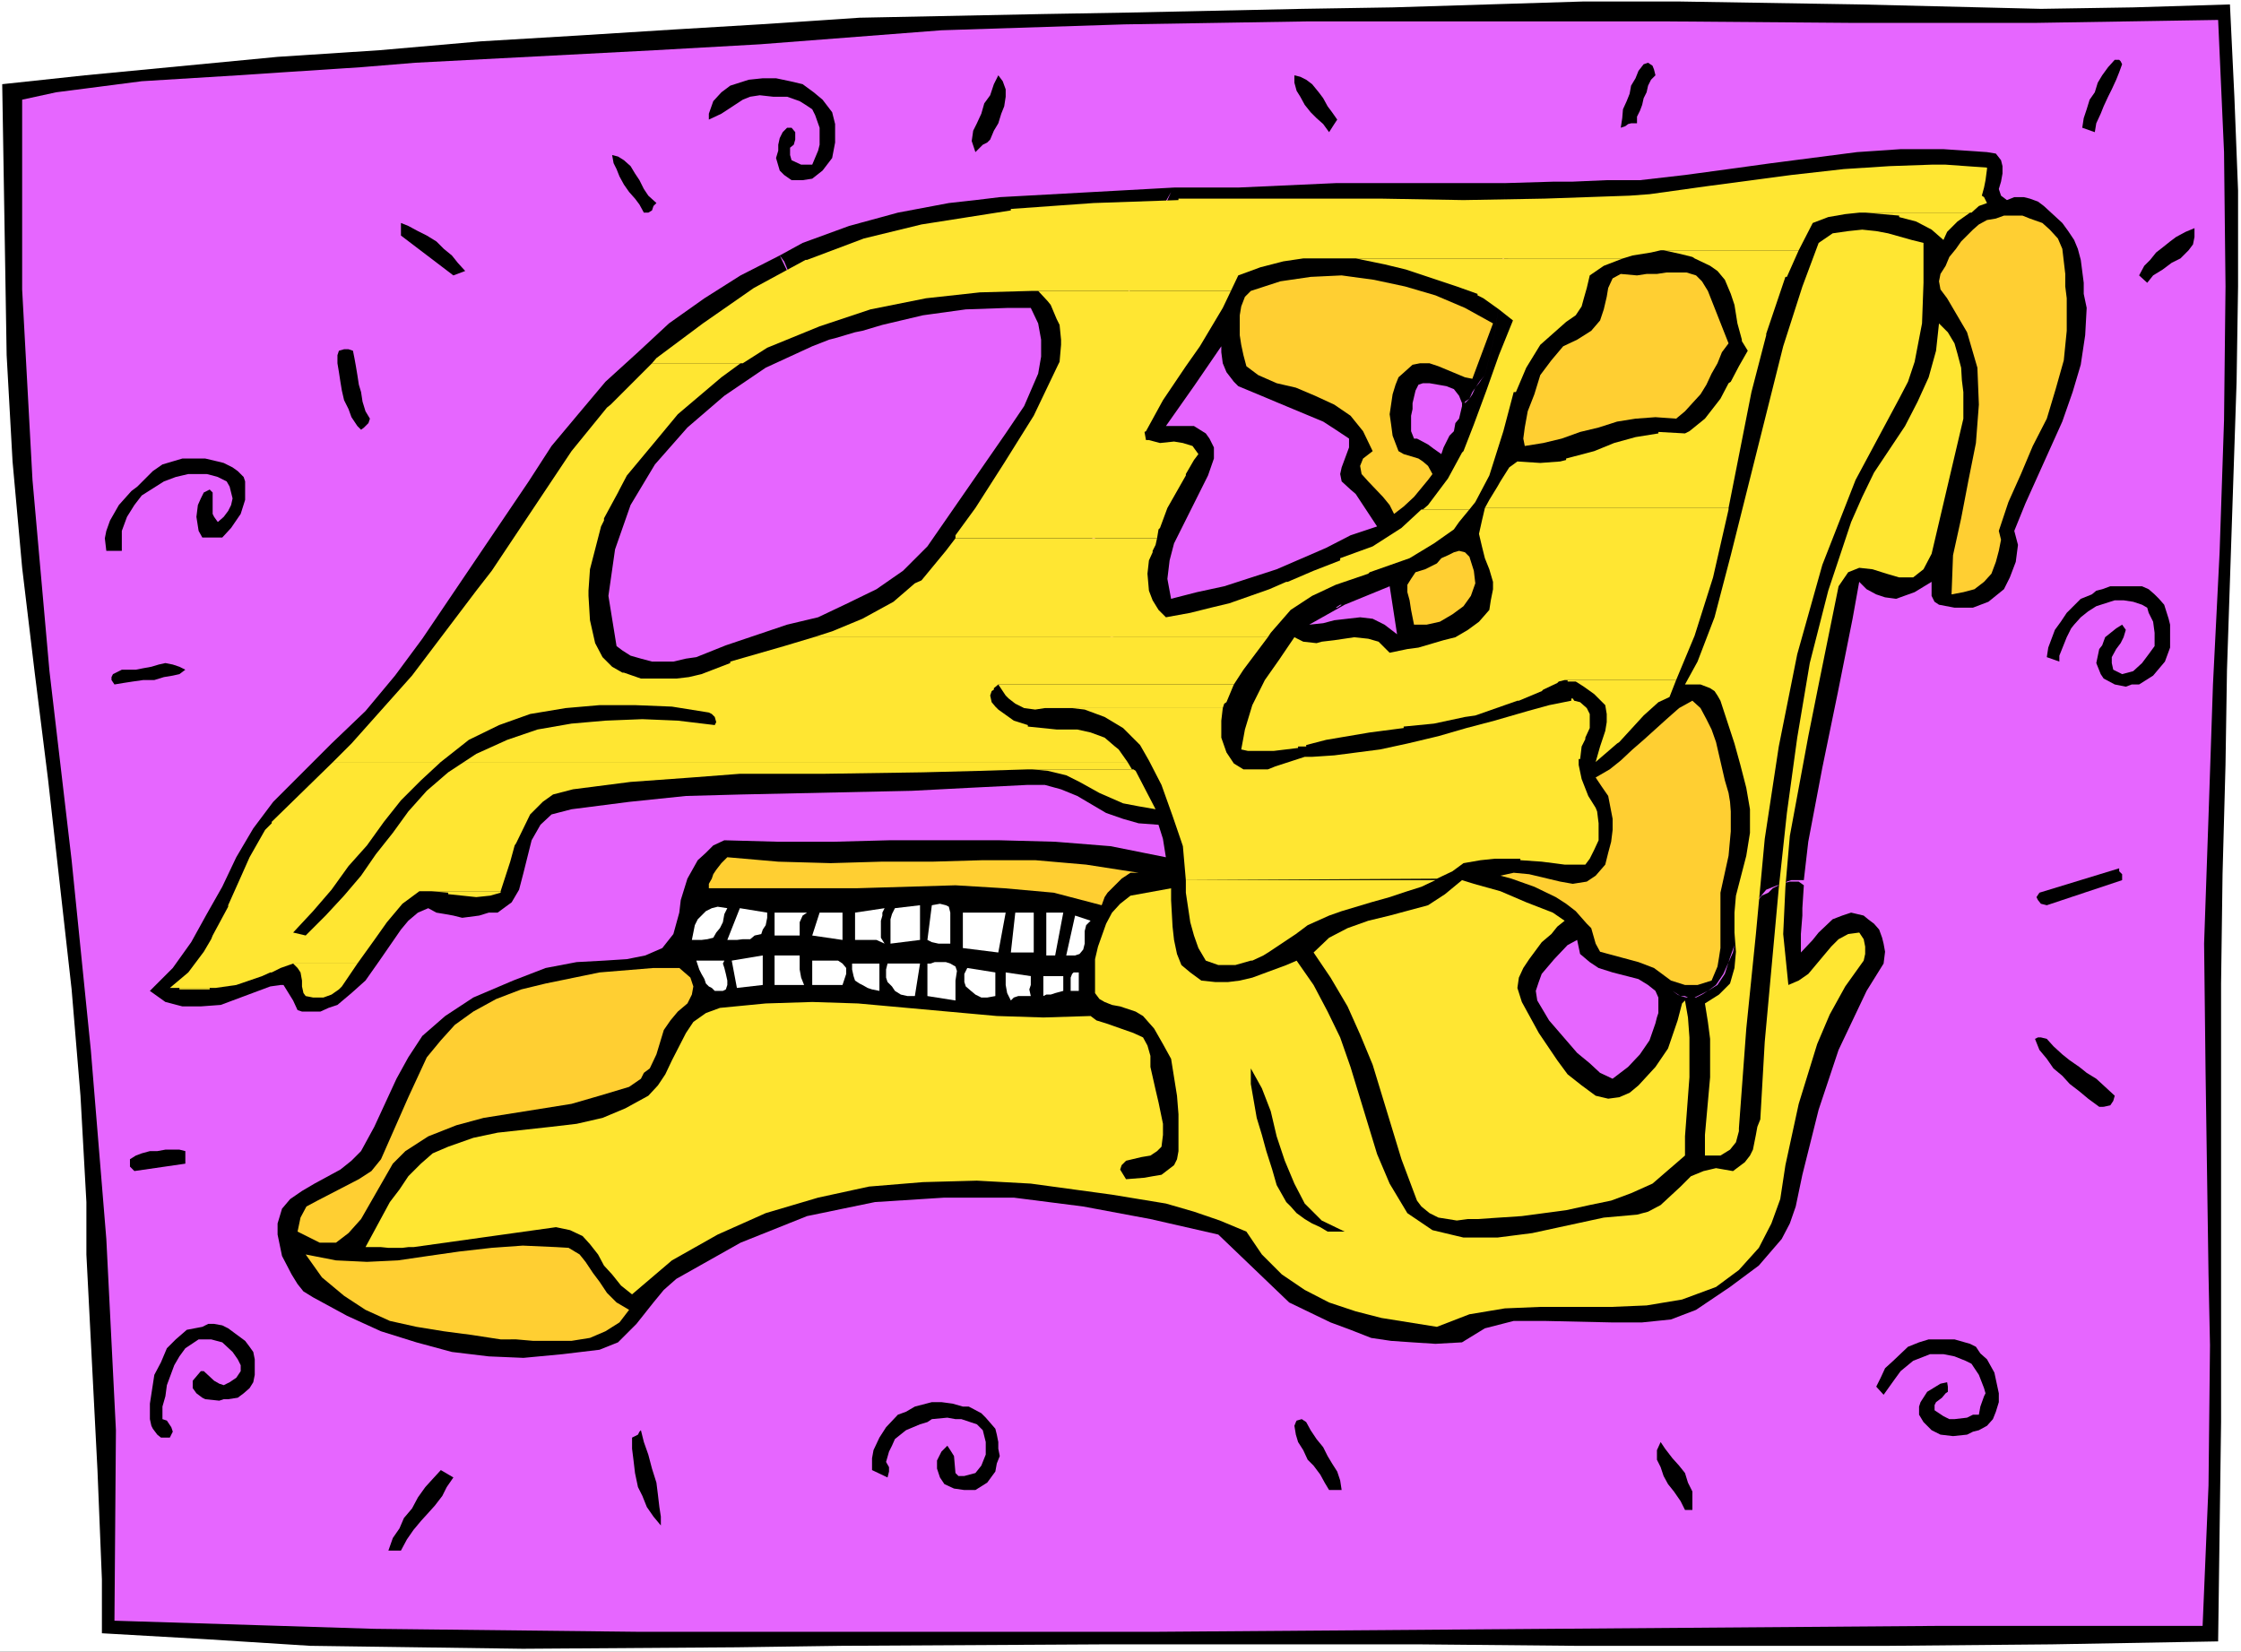
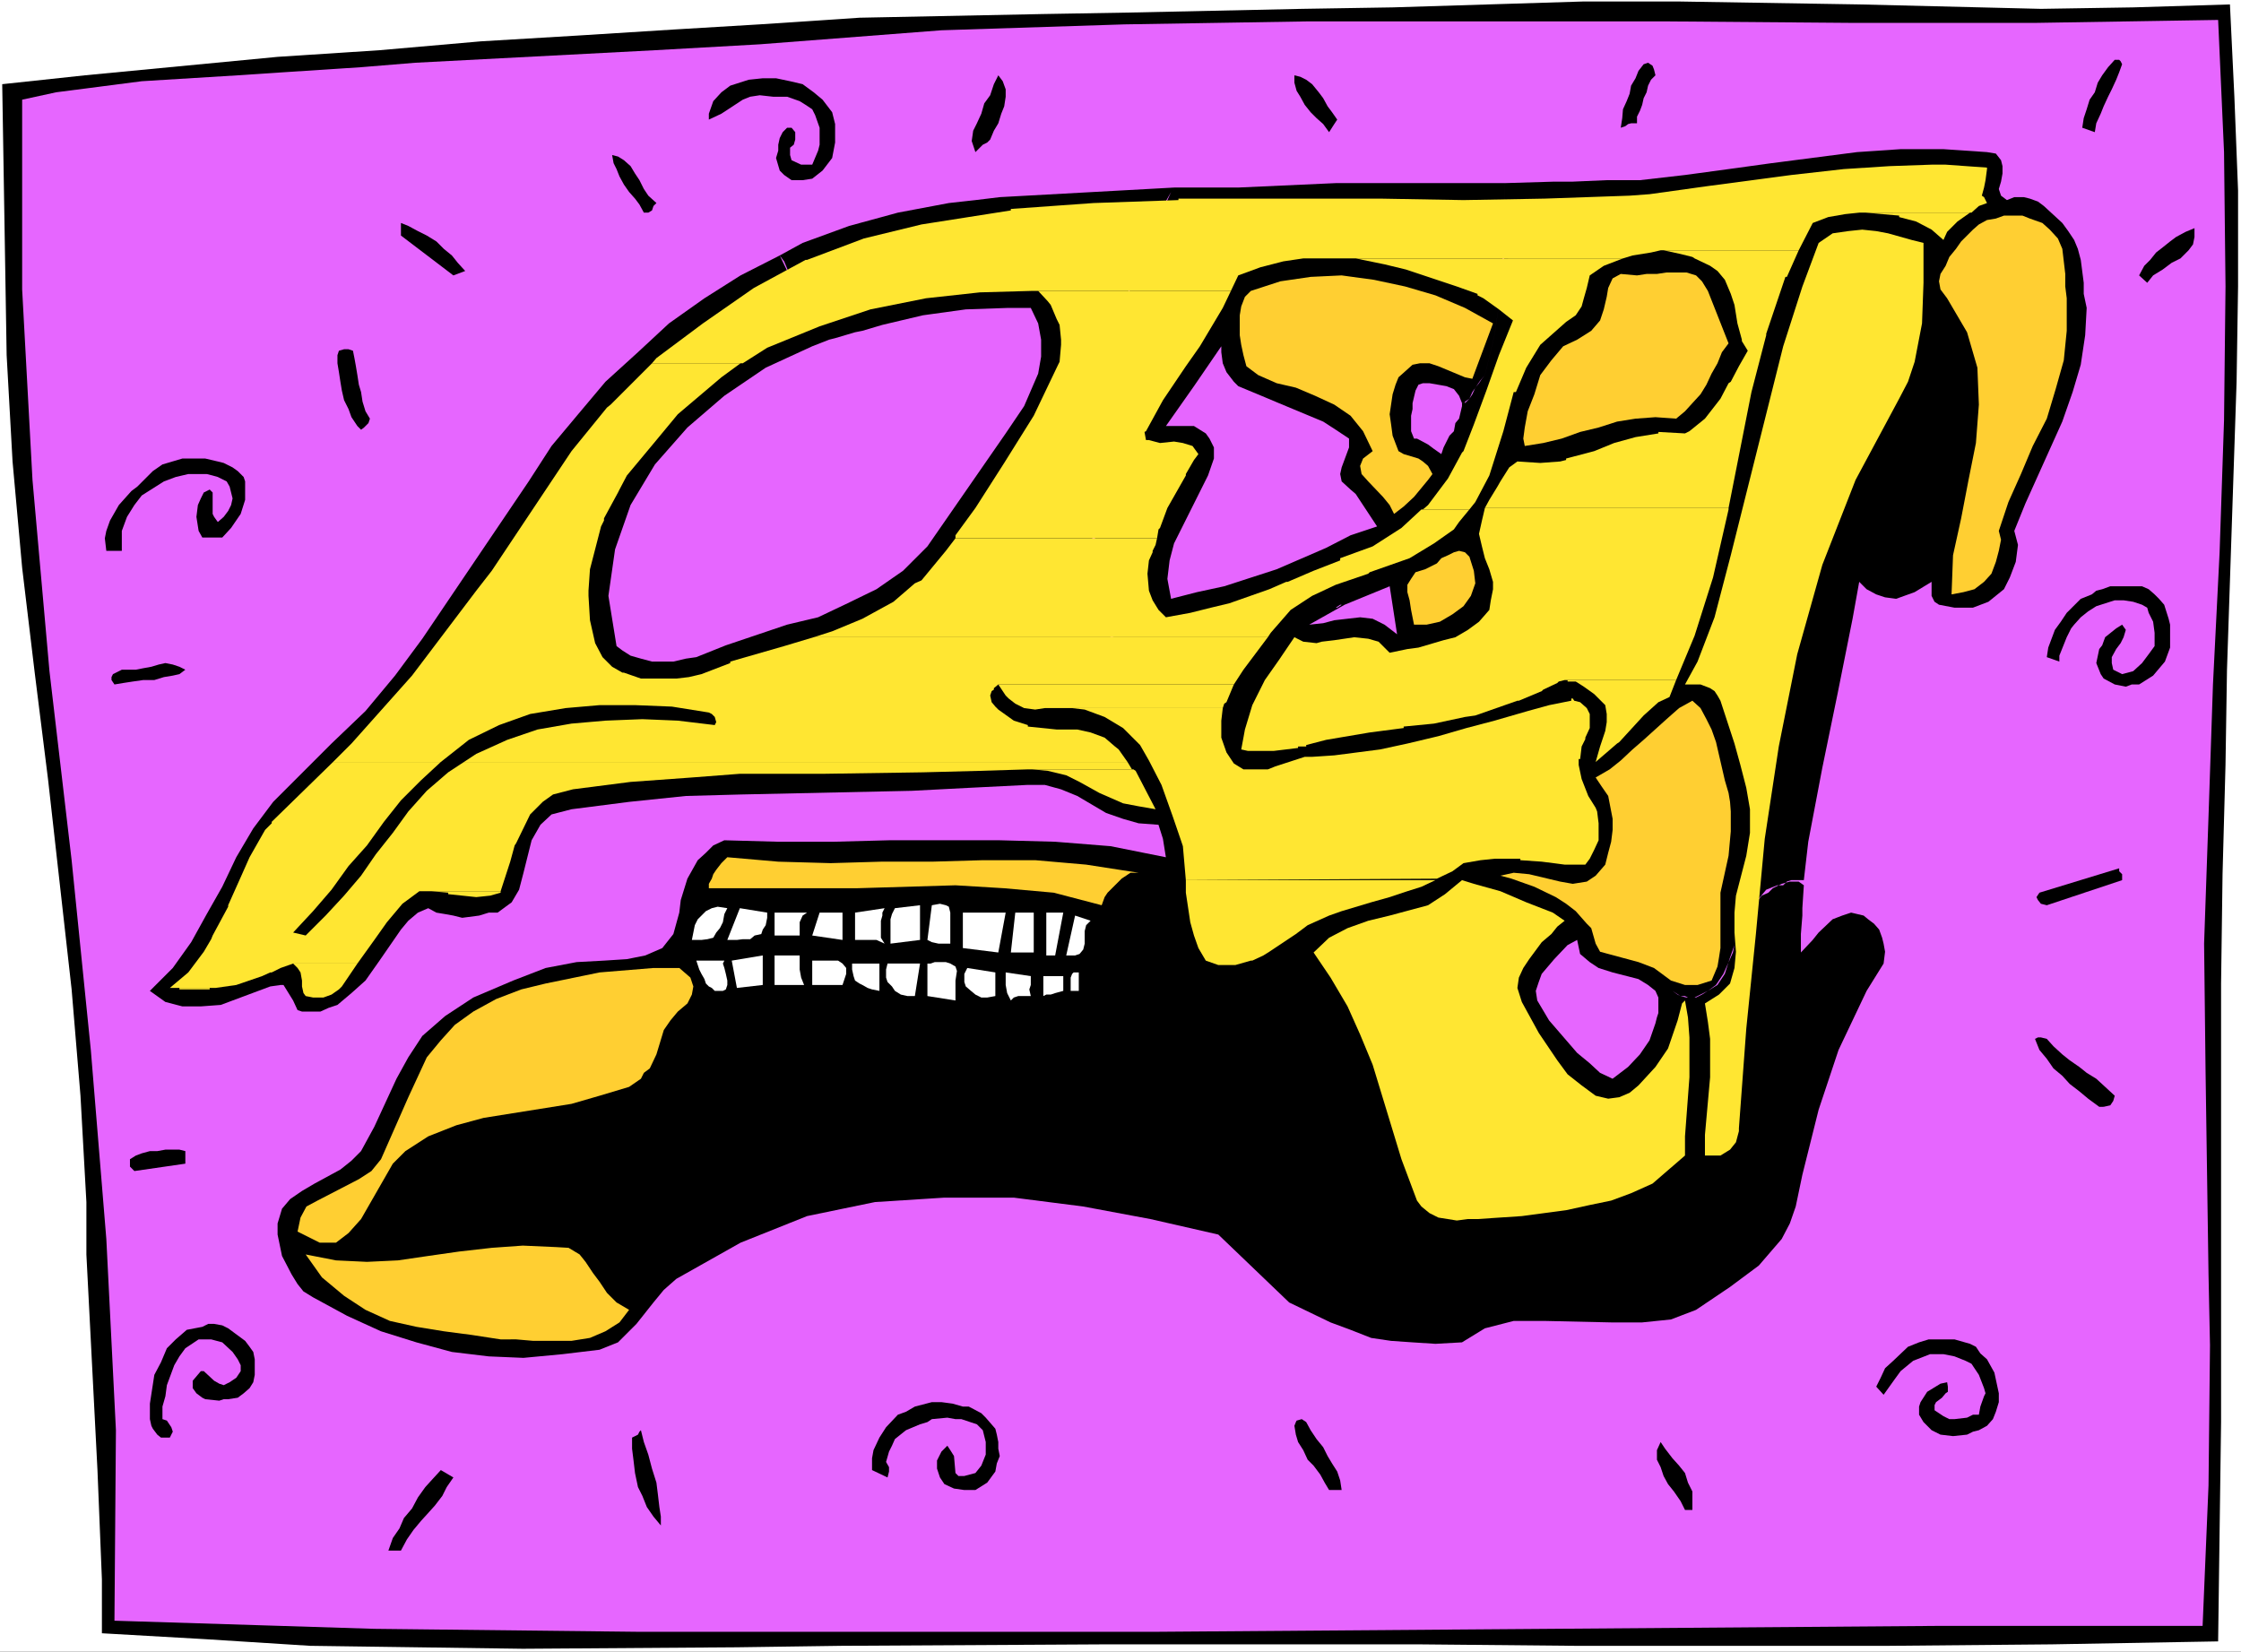
<svg xmlns="http://www.w3.org/2000/svg" xmlns:ns1="http://sodipodi.sourceforge.net/DTD/sodipodi-0.dtd" xmlns:ns2="http://www.inkscape.org/namespaces/inkscape" version="1.0" width="129.766mm" height="95.647mm" id="svg82" ns1:docname="Dinosaur Skull 09.wmf">
  <rect width="100%" height="100%" fill="#333333" stroke="none" />
  <ns1:namedview id="namedview82" pagecolor="#ffffff" bordercolor="#000000" borderopacity="0.25" ns2:showpageshadow="2" ns2:pageopacity="0.0" ns2:pagecheckerboard="0" ns2:deskcolor="#d1d1d1" ns2:document-units="mm" />
  <defs id="defs1">
    <pattern id="WMFhbasepattern" patternUnits="userSpaceOnUse" width="6" height="6" x="0" y="0" />
  </defs>
  <path style="fill:#ffffff;fill-opacity:1;fill-rule:evenodd;stroke:none" d="M 0,361.502 H 490.455 V 0 H 0 Z" id="path1" />
  <path style="fill:#000000;fill-opacity:1;fill-rule:evenodd;stroke:none" d="m 487.062,167.419 -0.646,23.917 -0.323,23.917 v 47.834 24.24 23.917 l -0.646,47.996 -36.36,0.646 -35.552,0.323 h -69.003 l -34.098,-0.323 h -68.357 l -58.014,0.323 -22.786,0.323 -46.864,0.323 -23.27,-0.323 -23.27,-0.323 -22.947,-1.454 -22.624,-1.293 V 345.665 L 21.331,321.748 18.907,274.56 V 263.087 L 17.614,239.816 15.675,216.546 10.504,170.489 7.595,147.219 4.848,124.271 2.747,101.001 1.454,77.73 0.485,18.423 18.584,16.483 60.762,12.443 83.062,10.989 105.201,9.05 126.856,7.757 147.379,6.464 166.286,5.333 188.102,3.878 228.341,3.07 247.086,2.747 284.9,1.939 304.777,1.616 346.632,0.323 h 20.523 l 19.877,0.323 19.877,0.323 39.754,0.97 20.2,-0.323 21.17,-0.646 0.97,20.2 0.808,20.523 v 21.008 l -0.323,20.847 -2.101,63.024 z" id="path2" />
  <path style="fill:#e666ff;fill-opacity:1;fill-rule:evenodd;stroke:none" d="m 482.699,234.483 0.646,44.44 0.323,15.514 -0.323,30.704 -1.293,30.704 h -57.368 l -171.134,1.293 h -57.045 -57.206 l -57.368,-0.646 -56.883,-1.778 0.323,-41.693 -2.101,-41.855 -3.394,-41.37 -4.202,-41.531 -4.848,-41.37 L 7.11,105.041 4.848,63.348 V 21.816 l 7.434,-1.616 18.746,-2.424 10.504,-0.646 10.504,-0.646 9.696,-0.646 17.291,-1.131 11.797,-0.97 52.52,-2.747 22.947,-1.293 39.754,-3.07 40.077,-1.293 39.754,-0.646 h 79.507 l 40.077,0.323 h 39.915 l 40.077,-0.646 1.293,28.927 0.323,29.411 -0.323,29.25 -0.97,28.927 -1.454,28.927 -0.97,28.765 -0.97,27.957 z" id="path3" />
  <path style="fill:#000000;fill-opacity:1;fill-rule:evenodd;stroke:none" d="m 469.932,61.893 -1.778,-1.616 1.131,-2.101 1.293,-1.293 1.293,-1.616 1.454,-1.131 1.616,-1.293 1.293,-0.97 2.101,-1.131 1.939,-0.808 v 1.939 l -0.323,1.616 -0.97,1.293 -1.778,1.778 -1.939,0.97 -1.939,1.454 -2.101,1.293 z" id="path4" />
  <path style="fill:#000000;fill-opacity:1;fill-rule:evenodd;stroke:none" d="m 468.155,149.804 h -1.616 l -1.293,0.485 -2.424,-0.485 -2.424,-1.293 -0.646,-0.97 -0.97,-2.424 0.646,-3.07 0.646,-0.808 0.646,-1.778 2.424,-1.939 1.293,-0.808 0.808,1.131 -0.485,1.616 -0.646,1.293 -0.97,1.293 -0.97,1.778 v 1.293 l 0.323,1.454 1.939,0.97 2.424,-0.646 1.939,-1.778 1.454,-1.939 1.293,-1.778 v -1.616 -1.293 l -0.323,-2.424 -0.97,-1.939 -0.323,-1.131 -1.131,-0.646 -1.939,-0.646 -2.101,-0.323 h -1.939 l -4.04,1.293 -1.778,1.131 -1.616,1.293 -1.454,1.616 -0.646,0.808 -0.97,1.939 -1.616,4.04 v 1.293 l -2.747,-0.97 0.323,-2.101 1.454,-3.878 1.293,-1.778 1.293,-1.939 3.07,-3.07 2.424,-0.97 0.97,-0.808 1.293,-0.323 1.778,-0.646 h 4.04 2.909 l 1.454,0.646 1.293,1.131 0.97,0.97 1.131,1.293 0.97,3.07 0.323,1.293 v 3.394 1.616 l -1.131,3.07 -2.586,3.07 z" id="path5" />
  <path style="fill:#000000;fill-opacity:1;fill-rule:evenodd;stroke:none" d="m 458.459,28.927 -2.747,-0.97 0.323,-2.101 0.646,-1.939 0.646,-2.101 1.131,-1.616 0.646,-2.101 0.97,-1.616 1.293,-1.778 1.454,-1.616 h 0.323 0.646 l 0.323,0.323 0.323,0.646 -0.646,1.778 -0.646,1.616 -0.97,2.101 -0.808,1.616 -0.97,2.101 -0.646,1.616 -0.97,2.101 z" id="path6" />
  <path style="fill:#000000;fill-opacity:1;fill-rule:evenodd;stroke:none" d="m 447.955,198.123 -1.293,-0.323 -0.646,-0.808 -0.323,-0.646 0.646,-0.97 17.453,-5.333 v 0.646 l 0.646,0.646 v 0.646 0.646 z" id="path7" />
  <path style="fill:#000000;fill-opacity:1;fill-rule:evenodd;stroke:none" d="m 459.428,242.24 -2.424,-1.778 -1.939,-1.616 -2.101,-1.616 -1.616,-1.778 -1.939,-1.616 -1.454,-2.101 -1.616,-1.939 -0.97,-2.424 0.646,-0.323 h 0.646 l 1.293,0.323 1.454,1.616 1.939,1.778 1.616,1.293 2.101,1.454 1.616,1.293 2.101,1.293 1.939,1.778 2.101,1.939 -0.323,1.131 -0.646,0.97 -1.454,0.323 z" id="path8" />
  <path style="fill:#000000;fill-opacity:1;fill-rule:evenodd;stroke:none" d="m 433.088,313.021 -1.293,0.323 -1.293,0.646 -3.07,0.323 -2.747,-0.323 -1.939,-0.97 -1.778,-1.778 -0.97,-1.616 v -0.646 -1.131 l 0.323,-0.97 1.454,-2.262 2.909,-1.778 1.454,-0.323 0.162,0.97 v 1.131 l -0.485,0.323 -0.808,0.97 -1.293,0.97 -0.323,0.646 v 1.131 l 1.939,1.293 1.293,0.646 h 1.131 l 2.747,-0.323 1.293,-0.646 h 1.293 l 0.323,-1.778 0.808,-2.262 0.323,-0.646 -0.323,-1.131 -1.131,-2.909 -1.616,-2.424 -1.293,-0.646 -2.424,-0.97 -2.424,-0.485 h -2.909 l -3.717,1.454 -2.747,2.262 -1.293,1.778 -2.424,3.394 -1.616,-1.778 0.97,-1.939 0.97,-2.101 1.778,-1.616 3.232,-3.07 2.424,-0.97 2.101,-0.646 h 4.04 1.616 l 3.394,0.97 1.293,0.646 0.97,1.454 1.454,1.293 1.616,2.909 0.97,4.525 v 1.939 l -0.646,2.101 -0.646,1.616 -1.293,1.454 z" id="path9" />
  <path style="fill:#000000;fill-opacity:1;fill-rule:evenodd;stroke:none" d="m 368.771,330.474 -0.97,-1.939 -1.454,-2.101 -1.293,-1.616 -0.97,-1.778 -0.646,-1.939 -0.808,-1.616 v -2.101 l 0.808,-1.778 0.97,1.454 1.616,2.101 1.454,1.616 1.293,1.616 0.646,2.101 0.97,1.939 v 2.101 1.939 z" id="path10" />
  <path style="fill:#000000;fill-opacity:1;fill-rule:evenodd;stroke:none" d="M 358.267,26.987 H 356.974 l -0.646,0.162 -0.646,0.485 -0.97,0.323 0.323,-2.101 0.162,-1.939 0.808,-1.778 0.646,-1.616 0.323,-1.778 0.97,-1.616 0.646,-1.616 1.131,-1.454 0.97,-0.323 0.97,0.646 0.323,0.808 0.323,1.293 -0.97,0.97 -0.646,1.293 -0.323,1.454 -0.646,1.293 -0.323,1.454 -0.485,1.293 -0.646,1.293 z" id="path11" />
  <path style="fill:#000000;fill-opacity:1;fill-rule:evenodd;stroke:none" d="m 290.88,326.111 -0.97,-1.616 -0.97,-1.778 -1.454,-1.939 -1.293,-1.293 -0.97,-2.101 -1.131,-1.778 -0.485,-1.616 -0.323,-1.939 0.323,-0.808 0.162,-0.323 1.131,-0.323 0.97,0.646 0.97,1.778 1.293,1.939 1.454,1.778 0.97,1.939 0.97,1.616 1.131,1.778 0.646,1.939 0.323,2.101 z" id="path12" />
  <path style="fill:#000000;fill-opacity:1;fill-rule:evenodd;stroke:none" d="m 290.88,28.927 -1.293,-1.778 -1.454,-1.293 -1.293,-1.293 -1.293,-1.616 -0.97,-1.778 -0.808,-1.293 -0.485,-1.778 v -1.616 l 1.293,0.323 1.293,0.646 1.293,0.97 1.454,1.778 0.97,1.293 0.97,1.778 0.97,1.293 1.131,1.616 -0.646,0.97 z" id="path13" />
  <path style="fill:#000000;fill-opacity:1;fill-rule:evenodd;stroke:none" d="m 213.473,33.29 -0.808,-2.424 0.323,-2.262 0.808,-1.616 0.97,-2.101 0.646,-2.262 1.293,-1.778 0.808,-2.424 0.97,-1.939 0.97,1.293 0.646,1.778 v 1.616 l -0.323,2.101 -0.646,1.616 -0.646,2.101 -0.97,1.616 -0.808,1.939 -0.646,0.646 -0.97,0.485 -0.646,0.646 z" id="path14" />
  <path style="fill:#000000;fill-opacity:1;fill-rule:evenodd;stroke:none" d="m 213.473,326.111 h -1.454 -0.97 l -2.262,-0.323 -2.101,-0.97 -0.97,-1.454 -0.323,-0.97 -0.323,-0.97 v -1.778 l 0.97,-1.939 1.293,-1.293 0.646,0.97 0.808,1.293 0.323,3.717 0.646,0.646 h 1.293 l 2.424,-0.646 1.293,-1.616 0.97,-2.424 v -2.747 l -0.646,-2.586 -1.293,-1.293 -3.394,-1.131 h -1.293 l -1.778,-0.323 -3.394,0.323 -0.97,0.646 -1.616,0.485 -3.07,1.293 -2.424,1.939 -0.646,1.454 -0.646,1.293 -0.646,2.262 0.646,1.131 v 0.97 l -0.323,1.293 -3.394,-1.616 v -1.454 -1.131 l 0.323,-1.778 1.293,-2.747 1.454,-2.262 2.586,-2.747 1.778,-0.646 1.939,-1.131 3.717,-0.97 h 2.101 l 2.424,0.323 2.262,0.646 h 1.293 l 2.747,1.454 0.97,0.97 2.101,2.424 0.323,1.293 0.323,1.616 v 1.454 l 0.323,1.616 -0.646,1.616 -0.323,1.778 -1.778,2.424 z" id="path15" />
  <path style="fill:#000000;fill-opacity:1;fill-rule:evenodd;stroke:none" d="m 180.022,37.33 -2.262,1.778 -2.101,0.323 h -0.97 -1.454 l -1.616,-1.131 -0.97,-0.97 -0.808,-2.747 0.485,-1.616 v -1.293 l 0.323,-1.454 0.646,-1.293 0.97,-0.97 h 0.97 l 0.808,0.97 v 1.616 l -0.323,1.131 -0.808,0.646 v 0.646 0.97 l 0.323,1.131 2.101,0.97 h 0.97 1.454 l 1.293,-3.07 0.323,-1.293 v -1.131 -1.616 -0.97 l -0.97,-2.747 -0.646,-1.293 -1.454,-0.97 -1.293,-0.808 -2.747,-0.97 h -3.07 l -2.909,-0.323 -2.101,0.323 -1.616,0.646 -4.686,3.07 -2.747,1.293 v -1.293 l 0.97,-2.747 1.778,-1.939 1.939,-1.454 4.04,-1.293 3.07,-0.323 h 2.909 l 3.07,0.646 2.747,0.646 2.424,1.778 1.939,1.616 2.101,2.747 0.646,2.586 v 2.101 1.939 l -0.646,3.394 z" id="path16" />
  <path style="fill:#000000;fill-opacity:1;fill-rule:evenodd;stroke:none" d="m 144.632,333.868 -1.616,-1.939 -1.454,-2.101 -0.97,-2.424 -0.97,-1.939 -0.646,-3.07 -0.323,-2.747 -0.323,-2.586 v -2.424 l 0.646,-0.323 0.646,-0.323 0.323,-0.646 0.323,-0.323 0.646,2.586 0.97,2.747 0.808,3.07 0.97,3.07 0.323,2.586 0.323,2.747 0.323,2.101 z" id="path17" />
  <path style="fill:#000000;fill-opacity:1;fill-rule:evenodd;stroke:none" d="m 140.915,46.541 -0.97,-1.778 -0.97,-1.293 -1.293,-1.454 -1.131,-1.616 -0.97,-1.778 -0.646,-1.616 -0.646,-1.293 -0.323,-1.778 1.293,0.323 1.293,0.808 1.454,1.293 0.97,1.616 0.97,1.454 0.97,1.939 0.97,1.454 1.778,1.616 -0.646,0.646 -0.323,0.97 -0.808,0.485 z" id="path18" />
  <path style="fill:#000000;fill-opacity:1;fill-rule:evenodd;stroke:none" d="m 456.681,67.388 -0.646,-3.07 v -2.424 l -0.646,-5.01 -0.646,-2.424 -0.808,-1.939 -1.293,-1.939 -1.293,-1.778 -4.04,-3.717 -1.293,-0.97 -1.778,-0.646 -1.293,-0.323 h -2.101 l -1.616,0.646 -1.293,-0.97 -0.485,-1.454 0.485,-1.616 0.323,-1.778 v -1.616 l -0.323,-1.293 -1.131,-1.454 -1.939,-0.323 -9.534,-0.646 h -9.373 l -9.534,0.646 -18.746,2.424 -9.373,1.293 -9.534,1.293 -9.858,1.131 h -7.272 l -7.434,0.323 h -4.04 l -10.827,0.323 v 14.706 l -0.323,3.394 v 1.131 l -0.323,1.293 -0.323,2.424 v 1.616 l -0.323,2.101 -0.97,6.626 -2.101,8.726 -0.646,0.808 -0.646,0.97 -0.808,0.97 -0.646,1.454 -0.646,0.97 -0.97,0.97 h -0.646 v 0.646 l -0.646,2.747 -0.808,0.97 -0.323,1.778 -0.97,0.97 -0.646,1.293 -0.646,1.293 -0.485,1.454 -1.616,-1.131 -1.293,-0.97 -2.424,-1.293 h -0.646 l -0.646,-1.616 v -3.394 l 0.323,-1.454 v -1.293 l 0.646,-2.747 0.646,-1.293 0.97,-0.323 h 1.454 l 3.717,0.646 1.616,0.646 1.131,1.454 0.646,1.616 h 0.646 v -0.323 l 0.97,-0.646 0.646,-1.454 1.778,-2.586 0.97,-1.131 2.101,-8.726 0.97,-6.626 0.323,-2.101 v -6.464 l 0.646,-2.262 0.323,-1.131 V 40.077 h -37.006 l -7.11,0.323 -7.11,0.323 -7.11,0.323 -4.04,4.04 -3.717,4.848 -2.262,4.848 -2.101,5.494 -0.97,5.333 v 5.818 l 0.646,5.656 1.939,5.818 v 0.646 l 0.808,0.323 V 84.517 l 5.979,-8.726 v 1.293 l 0.323,2.424 0.808,1.939 1.616,2.101 0.97,0.97 5.818,2.424 3.07,1.293 9.696,4.04 2.747,1.778 2.909,1.939 v 1.939 l -1.616,4.363 -0.323,1.454 0.323,1.616 1.939,1.778 1.131,0.97 4.686,7.11 -5.818,1.939 -5.333,2.747 -10.827,4.686 -11.474,3.717 -5.979,1.293 -5.656,1.454 -0.808,-4.363 0.485,-4.04 0.97,-3.717 7.434,-14.867 1.293,-3.717 v -1.293 -1.131 l -0.97,-1.939 -0.808,-1.131 -2.586,-1.616 h -6.141 L 261.307,84.517 v -0.646 l -0.808,-0.323 v -0.646 l -1.939,-5.818 -0.646,-5.656 v -5.818 l 0.97,-5.333 2.101,-5.494 2.262,-4.848 3.717,-4.848 4.04,-4.04 h -14.059 v 0.646 l -0.646,0.323 -2.101,3.717 -5.01,11.797 -0.323,1.454 -1.131,2.262 -0.646,2.101 -0.323,0.97 -0.323,0.97 -0.646,2.424 v 0.97 2.747 l -0.97,2.586 -0.485,2.747 -0.323,2.747 -0.323,3.07 -0.323,2.262 -1.293,8.403 v 5.494 l -0.646,1.293 -1.131,4.686 v 2.424 l -0.323,1.616 -0.323,3.07 v 15.191 l 0.323,2.262 v 2.101 l 0.646,2.101 0.485,2.262 0.97,2.101 0.97,0.97 0.646,0.646 0.646,1.293 1.454,0.646 2.262,0.646 3.07,0.323 5.171,-0.323 h 1.616 l 0.97,-0.323 2.747,-0.485 0.97,-0.485 1.293,-0.323 2.424,-0.646 0.97,-0.323 2.747,-0.646 h 0.97 l 1.131,-0.97 2.586,-1.131 3.717,-1.293 0.97,-0.646 1.131,-0.323 0.646,-0.646 0.646,-0.323 h 9.05 l 0.646,-0.485 h 1.131 l 0.97,-0.646 h 0.646 l 9.858,-4.04 1.616,10.504 -2.747,-2.101 -2.586,-1.293 -2.747,-0.323 -5.656,0.646 -2.424,0.646 -3.07,0.323 7.757,-4.363 h -0.97 l -0.97,0.646 h -0.808 l -0.646,0.485 h -8.726 l -4.686,1.939 -1.293,0.646 -1.454,0.646 -2.586,1.131 -1.454,0.97 h -0.646 l -2.747,0.646 -0.97,0.323 -2.424,0.646 -1.293,0.323 -2.424,0.646 -1.293,0.323 -0.97,0.323 h -1.616 l -1.778,0.323 -3.394,0.485 -3.07,-0.485 -1.293,-0.323 -0.97,-0.646 -0.97,-0.162 -1.131,-0.808 -1.616,-2.586 -0.97,-2.101 -0.485,-2.262 -0.646,-2.101 v -2.101 l -0.323,-2.262 v -6.464 l -0.646,-1.939 0.323,-6.787 0.646,-3.07 0.323,-1.616 v -2.424 l 0.323,-1.293 1.131,-3.717 0.323,-0.97 0.323,-4.202 0.646,-6.626 0.323,-3.394 0.323,-3.394 1.131,-6.787 0.97,-2.909 v -1.293 l 0.646,-3.07 0.323,-1.454 0.323,-1.293 0.646,-3.07 8.565,-19.231 0.646,-0.323 v -0.646 l -5.818,0.323 -32.32,1.778 -5.333,0.646 -5.818,0.646 -11.15,2.101 -10.666,2.909 -10.181,3.717 -5.01,2.747 2.262,4.686 0.808,1.616 2.262,6.464 1.778,7.11 3.717,-1.454 1.293,-0.323 4.363,-1.293 1.616,-0.323 4.363,-1.293 8.888,-2.101 9.373,-1.293 9.373,-0.323 h 4.848 l 1.616,3.394 0.646,3.555 v 3.717 l -0.646,3.717 -3.07,7.11 -4.04,5.979 -17.13,24.725 -5.333,5.333 -5.818,4.04 -6.302,3.07 -6.464,3.07 -6.787,1.616 -13.413,4.525 -6.464,2.586 -2.262,0.323 -2.747,0.646 h -4.686 l -2.424,-0.646 -2.262,-0.646 -1.778,-1.131 -1.293,-0.97 -1.778,-10.989 1.454,-10.181 3.394,-9.696 5.333,-8.888 7.11,-8.08 8.08,-6.949 9.05,-6.141 10.181,-4.686 -1.778,-7.11 -2.262,-6.464 -2.101,-5.01 -0.97,-1.293 -8.565,4.363 -7.918,5.01 -7.757,5.494 -6.787,6.302 -7.11,6.464 -5.979,7.11 -5.818,6.949 -5.01,7.757 -23.27,34.421 -5.979,8.08 -6.464,7.757 -7.434,7.11 -12.766,12.766 -4.363,5.818 -3.717,6.302 -3.07,6.464 -3.394,5.979 -3.394,6.141 -4.04,5.656 -5.01,5.01 3.394,2.424 3.717,0.97 h 4.04 l 4.363,-0.323 10.827,-4.04 2.262,-0.323 h 0.646 l 2.101,3.394 0.97,2.101 0.97,0.323 h 1.778 2.262 l 1.778,-0.808 1.939,-0.646 3.07,-2.586 3.07,-2.747 3.07,-4.363 4.686,-6.787 1.616,-1.939 2.101,-1.778 2.262,-0.97 1.778,0.97 1.939,0.323 1.778,0.323 1.939,0.485 3.717,-0.485 2.101,-0.646 h 1.939 l 3.07,-2.262 1.616,-2.747 0.97,-3.717 1.778,-7.11 1.939,-3.394 2.424,-2.262 4.363,-1.131 12.605,-1.616 12.443,-1.293 11.958,-0.323 37.491,-0.808 12.443,-0.646 12.928,-0.646 h 3.717 l 3.555,0.97 3.555,1.454 6.302,3.717 3.717,1.293 3.394,0.97 4.363,0.323 0.97,3.07 0.646,4.04 -12.12,-2.424 -12.12,-0.97 -12.12,-0.323 h -24.24 l -12.12,0.323 h -12.12 l -11.797,-0.323 -2.424,1.131 -1.616,1.616 -1.778,1.616 -2.262,4.04 -1.454,4.686 -0.323,2.747 -1.293,4.686 -2.424,3.07 -3.717,1.616 -4.04,0.808 -5.01,0.323 -5.979,0.323 -6.787,1.293 -7.11,2.747 -8.726,3.717 -6.141,4.04 -5.01,4.363 -3.07,4.686 -2.586,4.686 -4.848,10.504 -2.909,5.333 -2.101,2.101 -2.424,1.939 -5.656,3.07 -2.747,1.616 -2.586,1.778 -1.778,2.101 -0.97,3.232 v 2.424 l 0.97,4.686 2.101,4.04 1.293,2.101 1.293,1.616 2.101,1.293 7.434,4.04 7.434,3.394 7.757,2.424 7.757,2.101 8.08,0.97 7.595,0.323 8.565,-0.808 8.08,-0.97 4.04,-1.616 4.04,-4.04 3.717,-4.686 2.262,-2.747 2.747,-2.424 14.059,-7.918 14.544,-5.818 14.867,-3.07 15.19,-0.97 h 15.19 l 15.19,1.939 14.706,2.747 14.867,3.394 15.514,14.867 9.05,4.363 4.363,1.616 4.525,1.778 4.363,0.646 4.686,0.323 5.01,0.323 5.818,-0.323 5.01,-3.07 6.302,-1.616 h 6.787 l 14.544,0.323 h 6.787 l 6.302,-0.646 5.494,-2.101 7.434,-5.01 6.302,-4.686 5.01,-5.818 1.778,-3.394 1.293,-3.717 1.454,-6.949 3.555,-14.221 4.363,-13.09 3.07,-6.464 3.07,-6.464 3.717,-5.979 0.323,-2.586 -0.323,-1.778 -0.323,-1.293 -0.646,-1.778 -1.131,-1.293 -1.293,-0.97 -0.97,-0.808 -2.747,-0.646 -1.939,0.646 -2.101,0.808 -3.07,2.909 -1.293,1.616 -2.586,2.747 v -4.04 l 0.323,-4.04 v -1.616 l 0.323,-5.01 -1.131,-0.808 h -0.97 -0.97 l -1.778,0.485 -1.939,0.97 -0.97,0.97 -1.454,0.646 -1.939,2.424 -1.131,1.293 v 0.646 l -1.616,3.07 -0.646,2.101 -0.646,1.293 -0.97,2.747 -1.131,3.555 -1.616,2.424 -2.101,1.293 -1.293,0.808 -1.293,0.646 h -1.778 l -0.646,-0.323 h -0.97 l -0.646,-0.323 -1.131,-0.808 h -3.717 l 0.646,1.454 v 1.616 0.646 1.131 l -0.323,0.97 -0.323,1.293 -1.293,3.717 -2.101,3.07 -2.586,2.747 -3.394,2.586 -2.747,-1.293 -2.262,-2.101 -2.747,-2.262 -6.141,-7.11 -2.586,-4.363 -0.323,-2.101 0.646,-1.939 0.646,-1.778 2.747,-3.232 2.909,-3.07 2.101,-1.131 0.646,3.07 2.101,1.778 1.939,1.293 3.07,0.97 5.656,1.454 2.101,1.293 1.616,1.293 h 3.717 l 1.778,1.131 1.293,0.323 h 1.778 l 1.293,-0.646 1.616,-0.808 1.778,-1.293 1.616,-2.424 2.101,-4.686 0.323,-1.616 0.646,-1.293 0.646,-2.101 1.616,-3.07 v -0.646 l 0.485,-0.97 1.939,-2.101 1.616,-1.939 2.424,-0.97 h 1.293 l 0.808,-0.808 0.97,-0.323 h 2.747 l 0.97,-8.403 3.07,-16.16 3.394,-16.483 1.616,-8.08 1.616,-8.08 1.454,-8.08 1.616,1.616 2.101,1.131 1.939,0.646 2.424,0.323 4.04,-1.454 3.717,-2.262 v 1.293 1.778 l 0.646,1.293 0.97,0.646 3.394,0.646 h 1.939 2.101 l 3.394,-1.293 3.394,-2.747 1.293,-2.586 1.293,-3.394 0.485,-3.717 -0.808,-3.07 2.424,-5.979 8.08,-17.938 2.262,-6.464 1.778,-5.979 0.97,-6.464 z" id="path19" />
  <path style="fill:#000000;fill-opacity:1;fill-rule:evenodd;stroke:none" d="m 319.968,88.881 v -0.646 0.323 z" id="path20" />
  <path style="fill:#ffcf32;fill-opacity:1;fill-rule:evenodd;stroke:none" d="m 437.451,116.191 0.485,1.939 -0.485,2.424 -0.646,2.424 -0.97,2.586 -1.616,1.778 -2.101,1.616 -2.424,0.646 -2.586,0.485 0.323,-8.565 1.778,-8.08 1.616,-8.403 1.616,-8.08 0.646,-8.403 -0.323,-8.08 -2.262,-7.757 -4.363,-7.434 -1.454,-1.939 -0.323,-1.778 0.323,-1.616 1.131,-1.778 0.808,-1.939 1.454,-1.778 1.131,-1.616 1.293,-1.293 1.293,-1.293 1.293,-1.131 1.778,-0.97 1.939,-0.323 1.778,-0.646 h 1.939 2.101 l 1.616,0.646 2.747,0.97 1.616,1.454 1.778,1.939 0.97,2.262 0.323,2.747 0.323,2.747 v 2.747 l 0.323,2.586 v 7.11 l -0.646,6.464 -1.778,6.302 -1.939,6.464 -3.07,5.979 -2.586,6.141 -2.747,6.141 z" id="path21" />
-   <path style="fill:#ffe632;fill-opacity:1;fill-rule:evenodd;stroke:none" d="m 422.745,121.201 -1.778,3.394 -2.262,1.778 h -3.07 l -2.747,-0.808 -3.07,-0.97 -2.909,-0.323 -2.424,0.97 -2.101,3.07 -4.363,21.493 -2.262,11.312 -4.04,21.816 -0.97,11.15 -0.485,10.342 1.131,11.15 2.262,-0.97 2.101,-1.454 5.01,-5.979 1.616,-1.616 2.101,-1.131 2.424,-0.323 0.97,1.454 0.323,1.616 v 1.131 0.485 l -0.323,1.454 -4.04,5.656 -3.394,6.141 -2.747,6.464 -4.04,13.09 -2.909,13.413 -1.131,7.434 -1.939,5.333 -2.747,5.333 -4.363,4.848 -5.01,3.717 -7.434,2.747 -7.757,1.293 -7.757,0.323 h -7.757 -7.757 l -7.757,0.323 -7.757,1.293 -7.11,2.747 -12.12,-1.939 -5.656,-1.454 -5.818,-1.939 -5.333,-2.747 -5.01,-3.394 -4.363,-4.363 -3.394,-5.01 -5.818,-2.424 -5.656,-1.939 -6.141,-1.778 -11.797,-1.939 -17.776,-2.424 -11.797,-0.646 -11.797,0.323 -11.797,0.97 -11.15,2.424 -11.474,3.394 -10.504,4.686 -10.019,5.656 -8.726,7.434 -2.424,-1.939 -1.939,-2.424 -1.778,-1.939 -1.293,-2.424 -1.778,-2.262 -1.616,-1.778 -2.747,-1.293 -3.07,-0.646 -31.189,4.363 h -1.131 l -1.293,0.162 h -3.07 l -1.616,-0.162 H 79.992 l 5.333,-9.858 2.101,-2.747 1.939,-2.909 2.747,-2.747 2.586,-2.262 3.394,-1.454 5.494,-1.939 5.333,-1.131 11.797,-1.293 5.494,-0.646 5.656,-1.293 5.01,-2.101 5.01,-2.747 2.101,-2.262 1.616,-2.424 1.454,-3.07 3.07,-5.979 1.616,-2.424 2.747,-1.939 3.07,-1.131 10.019,-0.97 10.181,-0.323 10.019,0.323 30.381,2.747 10.181,0.323 10.342,-0.323 1.293,0.97 2.101,0.646 5.979,2.101 2.101,0.97 0.97,1.778 0.646,2.262 v 2.424 l 1.131,5.01 0.646,2.747 0.97,4.686 v 2.424 l -0.323,2.586 -0.97,0.97 -1.454,0.97 -1.939,0.323 -3.394,0.808 -0.97,0.97 -0.323,0.97 1.293,2.101 4.04,-0.323 1.778,-0.323 1.939,-0.323 2.747,-2.101 0.646,-1.293 0.323,-1.778 v -8.08 l -0.323,-4.04 -0.646,-4.04 -0.646,-4.04 -1.778,-3.232 -1.939,-3.394 -2.424,-2.747 -1.616,-0.97 -3.394,-1.131 -1.778,-0.323 -1.616,-0.646 -1.131,-0.646 -0.97,-1.293 v -1.778 -3.07 -2.586 l 0.646,-2.747 1.778,-5.01 1.293,-2.424 1.778,-1.939 2.262,-1.778 8.888,-1.616 v 2.586 l 0.323,5.818 0.323,2.909 0.646,3.07 0.97,2.424 1.939,1.616 2.424,1.778 3.07,0.323 h 2.747 l 2.586,-0.323 2.747,-0.646 7.434,-2.747 2.262,-0.97 3.717,5.333 3.07,5.818 2.747,5.656 2.262,6.464 5.818,19.069 2.747,6.464 3.878,6.464 5.494,3.717 6.787,1.616 h 7.434 l 7.595,-0.97 15.675,-3.394 7.272,-0.646 2.424,-0.646 2.747,-1.454 4.363,-4.04 2.262,-2.262 2.747,-1.131 2.747,-0.646 3.717,0.646 1.293,-0.97 1.293,-0.97 1.131,-1.454 0.646,-1.293 0.323,-1.616 0.323,-1.616 0.323,-1.778 0.646,-1.616 0.97,-16.968 3.07,-33.613 1.778,-16.483 2.262,-16.483 2.747,-16.322 4.04,-15.837 5.01,-15.029 2.424,-5.494 2.586,-5.333 6.787,-10.181 2.747,-5.333 2.424,-5.333 1.616,-5.818 0.646,-5.979 1.939,1.939 1.454,2.424 0.646,2.262 0.808,3.07 0.162,2.747 0.323,2.586 v 5.818 z" id="path22" />
  <path style="fill:#ffe632;fill-opacity:1;fill-rule:evenodd;stroke:none" d="m 415.635,87.265 -9.534,17.776 -7.272,18.584 -5.494,19.554 -4.04,20.2 -3.07,20.2 -1.939,20.847 -2.101,20.685 -1.616,21.816 v 0.646 l -0.646,2.424 -1.293,1.616 -2.101,1.293 h -3.394 v -4.525 l 1.131,-12.605 v -8.403 l -0.485,-3.717 -0.646,-4.04 3.07,-1.939 2.424,-2.424 0.97,-3.394 0.323,-3.555 -0.323,-4.202 v -4.363 l 0.323,-3.717 2.262,-8.726 0.808,-5.01 v -5.171 l -0.808,-4.686 -1.293,-5.01 -1.293,-4.686 -3.07,-9.373 -0.646,-1.131 -0.646,-0.97 -0.97,-0.646 -2.101,-0.808 h -3.394 l 2.747,-5.01 3.717,-9.696 3.555,-13.575 11.474,-45.733 4.202,-13.09 3.555,-9.534 3.07,-2.101 3.394,-0.485 3.07,-0.323 3.07,0.323 2.586,0.485 5.171,1.454 2.586,0.646 v 8.726 l -0.323,8.888 -1.616,8.403 -1.454,4.363 z" id="path23" />
  <path style="fill:#ffcf32;fill-opacity:1;fill-rule:evenodd;stroke:none" d="m 376.528,195.376 v 12.12 l -0.323,2.101 -0.323,1.939 -1.293,3.07 -3.07,0.97 h -2.747 l -3.07,-0.97 -3.717,-2.747 -3.394,-1.293 -8.403,-2.262 -0.97,-1.778 -0.97,-3.394 -0.97,-0.97 -2.424,-2.747 -2.101,-1.616 -2.262,-1.454 -4.686,-2.262 -5.01,-1.778 -2.424,-0.646 2.909,-0.646 3.394,0.323 6.787,1.616 2.747,0.485 3.07,-0.485 1.939,-1.293 2.101,-2.424 0.646,-2.586 0.646,-2.424 0.323,-2.586 v -2.424 l -0.97,-5.01 -1.454,-2.101 -1.293,-1.939 3.07,-1.778 2.424,-1.939 2.586,-2.424 2.424,-2.101 5.01,-4.525 2.747,-2.424 2.909,-1.616 1.778,1.616 1.293,2.424 1.131,2.262 0.97,2.747 1.939,8.403 0.808,2.747 0.323,1.939 0.162,2.101 v 4.363 l -0.485,5.333 z" id="path24" />
  <path style="fill:#ffcf32;fill-opacity:1;fill-rule:evenodd;stroke:none" d="m 366.832,91.628 -4.525,-0.323 -4.363,0.323 -4.04,0.646 -4.04,1.293 -4.04,0.97 -4.04,1.454 -4.04,0.97 -4.04,0.646 -0.323,-1.616 0.323,-2.424 0.646,-3.555 1.454,-3.717 1.293,-4.202 2.424,-3.232 2.586,-3.07 3.07,-1.454 3.07,-1.939 1.939,-2.262 0.808,-2.424 0.646,-2.747 0.323,-1.939 0.97,-2.101 1.778,-0.97 3.555,0.323 2.101,-0.323 h 2.262 l 2.101,-0.323 h 2.424 1.939 l 2.101,0.646 1.293,1.293 1.293,2.101 4.525,11.474 -1.454,1.939 -0.97,2.424 -1.293,2.262 -1.131,2.424 -1.293,2.101 -1.778,1.939 -1.616,1.778 z" id="path25" />
  <path style="fill:#ffe632;fill-opacity:1;fill-rule:evenodd;stroke:none" d="m 361.66,259.047 -4.686,2.101 -4.363,1.616 -4.686,0.97 -5.171,1.131 -9.696,1.293 -9.696,0.646 h -2.101 l -2.424,0.323 -4.04,-0.646 -1.939,-0.97 -1.778,-1.454 -0.97,-1.293 -3.394,-9.05 -6.302,-20.685 -2.747,-6.626 -2.747,-6.141 -3.717,-6.302 -3.717,-5.494 3.394,-3.232 4.04,-2.101 4.525,-1.616 4.686,-1.131 8.403,-2.262 3.717,-2.424 3.717,-3.07 2.586,0.808 5.818,1.616 5.656,2.424 5.818,2.262 2.586,1.778 -1.616,1.293 -1.293,1.616 -2.101,1.778 -2.747,3.717 -1.293,1.939 -0.97,2.101 -0.323,2.262 0.97,3.07 3.717,6.787 4.04,5.979 2.262,3.07 3.07,2.424 3.07,2.262 2.747,0.646 2.424,-0.323 2.262,-0.97 1.939,-1.616 3.717,-4.04 2.747,-4.04 2.101,-6.141 0.97,-3.717 0.646,-0.646 0.646,3.717 0.323,4.363 v 8.726 l -0.97,12.928 v 4.202 z" id="path26" />
  <path style="fill:#ffcf32;fill-opacity:1;fill-rule:evenodd;stroke:none" d="m 322.23,82.901 -1.616,-0.323 -5.818,-2.424 -1.939,-0.646 h -2.101 l -1.616,0.323 -3.07,2.747 -0.646,1.616 -0.646,2.101 -0.646,4.363 0.323,2.262 0.323,2.424 1.293,3.394 1.131,0.646 3.232,0.97 0.97,0.646 1.131,0.97 0.97,1.778 -0.97,1.293 -3.07,3.717 -2.262,2.101 -2.101,1.616 -0.97,-1.939 -1.454,-1.778 -3.232,-3.394 -1.454,-1.616 -0.323,-1.778 0.646,-1.616 2.101,-1.616 -2.101,-4.363 -2.747,-3.394 -3.555,-2.424 -4.202,-1.939 -4.202,-1.778 -4.202,-0.97 -4.04,-1.778 -2.586,-1.939 -0.646,-2.424 -0.485,-2.262 -0.323,-2.101 V 69.004 l 0.323,-1.939 0.808,-2.101 1.293,-1.293 6.464,-2.101 6.626,-0.97 6.787,-0.323 7.11,0.97 6.787,1.454 6.626,1.939 6.464,2.747 6.141,3.394 z" id="path27" />
  <path style="fill:#ffcf32;fill-opacity:1;fill-rule:evenodd;stroke:none" d="m 309.464,136.715 -0.323,-1.616 -0.323,-1.616 -0.323,-2.101 -0.485,-1.778 v -1.616 l 0.808,-1.293 0.97,-1.454 2.101,-0.646 1.293,-0.646 1.293,-0.646 0.97,-1.131 1.454,-0.646 1.293,-0.646 1.131,-0.323 1.293,0.323 0.97,0.97 0.97,3.07 0.323,2.747 -0.97,2.747 -1.616,2.262 -2.424,1.778 -2.747,1.616 -2.909,0.646 z" id="path28" />
  <path style="fill:#000000;fill-opacity:1;fill-rule:evenodd;stroke:none" d="m 294.273,269.551 h -1.616 -2.101 l -1.616,-0.97 -1.778,-0.808 -1.616,-0.97 -1.778,-1.293 -1.293,-1.454 -0.97,-0.97 -2.101,-3.717 -0.97,-3.394 -1.293,-4.04 -0.97,-3.555 -1.131,-3.717 -0.646,-3.717 -0.646,-3.717 v -3.394 l 2.424,4.363 1.939,5.01 1.293,5.494 1.778,5.333 2.101,5.01 2.262,4.363 3.717,3.717 z" id="path29" />
  <path style="fill:#ffcf32;fill-opacity:1;fill-rule:evenodd;stroke:none" d="m 241.107,198.123 -10.504,-2.747 -10.827,-0.97 -10.666,-0.646 -10.827,0.323 -10.827,0.323 H 176.629 165.963 155.136 v -0.97 l 0.646,-1.131 0.323,-0.97 0.646,-0.97 1.131,-1.454 1.293,-1.293 11.15,0.97 11.474,0.323 10.989,-0.323 h 11.15 l 11.15,-0.323 h 11.474 l 11.15,0.97 11.474,1.778 h -1.778 l -0.97,0.646 -0.97,0.646 -1.131,1.131 -0.97,0.97 -0.97,0.97 -0.646,0.97 z" id="path30" />
  <path style="fill:#ffffff;fill-opacity:1;fill-rule:evenodd;stroke:none" d="m 233.35,209.112 1.939,-8.726 3.394,1.131 -0.97,0.97 -0.323,1.293 v 1.454 1.293 l -0.323,1.293 -0.808,0.97 -0.97,0.323 z" id="path31" />
  <path style="fill:#ffffff;fill-opacity:1;fill-rule:evenodd;stroke:none" d="m 234.32,216.869 v -0.97 -1.293 -0.646 l 0.323,-0.808 0.323,-0.323 h 1.131 v 4.04 z" id="path32" />
  <path style="fill:#ffffff;fill-opacity:1;fill-rule:evenodd;stroke:none" d="m 228.987,209.112 v -9.373 h 3.717 l -1.778,9.373 z" id="path33" />
  <path style="fill:#ffffff;fill-opacity:1;fill-rule:evenodd;stroke:none" d="m 232.704,216.869 -1.778,0.485 -0.97,0.323 h -0.97 l -0.646,0.323 v -4.363 h 4.363 z" id="path34" />
  <path style="fill:#ffe632;fill-opacity:1;fill-rule:evenodd;stroke:none" d="m 422.745,36.037 -9.211,0.323 -10.019,0.646 -11.474,1.293 -18.261,2.424 -12.766,1.778 -4.363,0.323 -18.584,0.646 -17.776,0.323 -18.261,-0.323 h -44.117 v 0.323 l -18.584,0.646 -18.099,1.293 v 0.323 l -19.554,3.07 -12.605,3.07 -12.443,4.686 h -0.323 l -11.312,6.141 -11.15,7.757 -10.181,7.595 -0.97,1.131 h 19.877 l 5.333,-3.394 11.474,-4.686 11.15,-3.717 12.12,-2.424 11.797,-1.293 11.474,-0.323 h 43.47 l 1.616,-3.394 4.848,-1.778 5.01,-1.293 4.363,-0.646 h 4.363 65.61 l 2.101,-0.646 4.04,-0.646 2.101,-0.485 h 30.219 l 3.07,-5.979 3.394,-1.293 3.717,-0.646 3.07,-0.323 h 24.563 l 1.616,-1.454 1.778,-0.646 -0.646,-1.293 -0.485,-0.323 0.485,-1.778 0.323,-1.616 0.323,-2.424 V 36.683 l -9.05,-0.646 z" id="path35" />
  <path style="fill:#ffe632;fill-opacity:1;fill-rule:evenodd;stroke:none" d="m 364.084,54.783 3.717,0.808 2.586,0.646 0.485,0.323 3.394,1.616 1.616,1.131 1.616,1.939 1.293,3.07 0.808,2.424 0.646,4.04 0.97,3.555 v 0.323 l 1.293,2.101 -1.939,3.394 -1.778,3.394 -0.485,0.323 -1.778,3.394 -3.394,4.363 -3.394,2.747 -0.97,0.485 -5.818,-0.323 v 0.323 l -5.01,0.808 -4.686,1.293 -4.363,1.778 -6.141,1.616 v 0.323 l -1.293,0.323 -4.363,0.323 -5.01,-0.323 -1.778,1.293 -1.939,3.07 -0.646,1.131 -1.778,2.909 -0.97,1.778 h 53.328 l 5.01,-25.371 3.232,-12.443 v -0.323 l 4.202,-12.443 h 0.323 l 2.586,-5.818 z" id="path36" />
  <path style="fill:#ffe632;fill-opacity:1;fill-rule:evenodd;stroke:none" d="m 292.334,56.56 h 4.363 l 6.302,1.293 4.686,1.131 11.15,3.717 4.525,1.616 v 0.323 l 1.293,0.646 3.394,2.424 3.07,2.424 -3.07,7.595 -2.747,7.757 -2.747,7.434 -2.262,5.818 -0.323,0.323 -3.07,5.656 -4.363,5.818 -1.131,0.97 h 10.181 l 1.293,-1.616 3.07,-5.818 3.07,-9.696 2.262,-8.565 h 0.485 l 2.262,-5.333 3.07,-5.01 5.656,-5.01 2.101,-1.454 1.293,-1.939 0.485,-1.778 0.646,-2.262 0.646,-2.747 3.07,-2.101 4.202,-1.616 z" id="path37" />
  <path style="fill:#ffe632;fill-opacity:1;fill-rule:evenodd;stroke:none" d="m 227.209,63.671 2.101,2.262 0.646,0.808 1.293,3.07 0.646,1.293 0.323,3.232 v 1.131 l -0.323,3.717 -0.323,0.646 -5.333,11.15 -6.464,10.342 -6.302,9.858 -4.363,5.979 v 0.646 h 44.117 l 0.323,-1.939 0.323,-0.323 1.616,-4.363 4.04,-7.11 v -0.323 l 1.778,-3.07 0.97,-1.293 -1.293,-1.778 -2.101,-0.646 -1.939,-0.323 -3.07,0.323 -2.424,-0.646 h -0.646 l -0.323,-1.778 0.323,-0.162 3.717,-6.787 5.01,-7.434 3.07,-4.363 5.01,-8.403 1.778,-3.717 z" id="path38" />
  <path style="fill:#ffe632;fill-opacity:1;fill-rule:evenodd;stroke:none" d="m 142.693,79.508 -9.05,9.05 -0.808,0.646 -7.757,9.534 -17.453,26.179 -3.394,4.363 h 24.563 l 0.323,-4.686 2.424,-9.373 0.646,-1.293 v -0.485 l 3.07,-5.656 0.323,-0.646 1.616,-3.07 6.464,-7.757 4.686,-5.656 9.534,-8.08 4.202,-3.07 z" id="path39" />
  <path style="fill:#ffe632;fill-opacity:1;fill-rule:evenodd;stroke:none" d="m 311.08,111.505 -4.363,4.04 -6.302,4.04 -7.11,2.586 v 0.485 l -5.818,2.262 -5.656,2.424 h -0.323 l -3.717,1.616 -8.726,3.07 -4.04,0.97 -4.525,1.131 -5.333,0.97 -1.616,-1.616 -1.293,-2.101 -0.808,-2.101 -0.323,-3.717 0.323,-2.909 0.808,-1.778 v -0.323 l 0.646,-1.293 0.323,-1.454 h -44.117 l -2.101,2.747 -5.333,6.464 -1.454,0.646 -4.686,4.04 -6.787,3.717 -6.626,2.747 -4.04,1.293 h 99.384 l 0.646,-0.97 4.363,-5.01 4.686,-3.07 5.171,-2.424 7.11,-2.424 0.323,-0.323 8.726,-3.07 5.333,-3.232 4.363,-3.07 1.131,-1.616 2.262,-2.747 z" id="path40" />
  <path style="fill:#ffe632;fill-opacity:1;fill-rule:evenodd;stroke:none" d="m 283.284,139.462 -3.394,5.01 -3.07,4.363 -2.747,5.494 -1.616,5.333 -0.323,1.778 -0.485,2.586 1.454,0.323 h 5.656 l 5.333,-0.646 v -0.323 h 1.778 v -0.323 l 4.363,-1.131 9.534,-1.616 7.434,-0.97 v -0.323 l 6.626,-0.646 6.787,-1.454 2.262,-0.323 9.211,-3.232 h 0.323 l 5.01,-2.101 0.323,-0.323 3.07,-1.454 0.323,-0.323 1.293,-0.323 h 24.402 l 4.04,-9.696 4.04,-12.766 3.394,-14.867 v -0.323 h -53.328 l -0.646,2.747 -0.646,2.909 0.646,2.747 0.646,2.586 0.97,2.424 0.808,2.747 v 1.616 l -0.485,2.424 -0.323,2.101 -2.262,2.586 -2.424,1.778 -2.747,1.616 -2.586,0.646 -5.494,1.616 -2.424,0.323 -3.878,0.808 -2.424,-2.424 -2.262,-0.646 -3.07,-0.323 -4.363,0.646 -2.747,0.323 -1.131,0.323 -2.909,-0.323 z" id="path41" />
  <path style="fill:#ffe632;fill-opacity:1;fill-rule:evenodd;stroke:none" d="m 104.232,129.281 -14.059,18.584 -13.251,14.867 -4.04,4.04 H 246.763 l -1.939,-2.747 -0.808,-0.646 -2.262,-1.939 -3.07,-1.131 -2.909,-0.646 h -4.525 l -6.302,-0.646 v -0.323 l -3.07,-0.97 -3.394,-2.424 -0.646,-0.646 -0.808,-0.97 -0.323,-1.454 0.323,-0.97 0.485,-0.323 v -0.323 l 0.97,-0.808 h 51.55 l 2.101,-3.232 5.333,-7.11 H 178.083 l -6.464,1.939 -11.797,3.394 v 0.323 l -6.302,2.424 -2.747,0.646 -2.747,0.323 h -5.333 -2.424 l -3.717,-1.293 h -0.323 l -2.262,-1.293 -2.101,-2.101 -1.616,-3.07 -1.131,-5.01 -0.323,-5.333 v -1.131 z" id="path42" />
  <path style="fill:#ffe632;fill-opacity:1;fill-rule:evenodd;stroke:none" d="m 343.884,152.875 v 0.485 l -4.848,0.97 -4.686,1.293 -7.272,2.101 -6.141,1.616 -6.141,1.778 -6.787,1.616 -5.979,1.293 -10.019,1.293 -4.848,0.323 h -1.616 l -6.464,2.101 -1.616,0.646 h -3.394 -1.939 l -2.101,-1.293 -1.616,-2.424 -1.131,-3.232 v -3.717 l 0.323,-2.747 h -32.966 l 2.747,0.323 4.363,1.616 4.04,2.424 3.717,3.717 1.939,3.394 2.747,5.333 2.424,6.787 1.939,5.656 0.323,0.97 0.646,7.434 54.944,-0.323 3.394,-1.616 2.424,-1.778 3.717,-0.646 3.07,-0.323 h 20.846 l 0.97,-1.939 0.97,-2.101 v -3.717 l -0.323,-2.586 -0.323,-0.808 -1.616,-2.586 -1.454,-3.717 -0.646,-3.07 v -1.293 h 0.323 l 0.323,-2.747 0.808,-1.616 v -0.323 l 0.97,-2.101 v -1.293 -1.778 l -0.646,-1.293 -1.454,-1.293 -1.293,-0.323 -0.323,-0.485 z" id="path43" />
  <path style="fill:#ffe632;fill-opacity:1;fill-rule:evenodd;stroke:none" d="m 72.882,166.772 -13.413,13.09 v 0.323 l -1.454,1.454 -3.394,5.979 -1.939,4.363 -2.747,6.141 v 0.323 l -3.394,6.302 -0.323,0.808 -1.616,2.747 -3.394,4.525 -4.04,3.394 h 10.019 l 4.525,-0.646 5.656,-1.939 1.778,-0.808 h 0.323 l 1.939,-0.97 2.747,-0.97 h 14.059 l 3.717,-5.171 2.747,-3.878 3.394,-4.04 3.717,-2.747 h 1.939 15.837 l 2.101,-6.464 0.97,-3.555 0.323,-0.485 3.07,-6.302 2.747,-2.747 2.262,-1.616 4.363,-1.131 12.605,-1.616 13.413,-0.97 10.504,-0.808 h 18.422 l 21.654,-0.323 12.443,-0.323 10.504,-0.323 h 22.786 l -0.97,-1.616 z" id="path44" />
  <path style="fill:#ffe632;fill-opacity:1;fill-rule:evenodd;stroke:none" d="m 273.104,164.348 h 0.323 0.323 3.394 0.323 0.323 0.323 z" id="path45" />
  <path style="fill:#ffe632;fill-opacity:1;fill-rule:evenodd;stroke:none" d="m 408.201,46.541 3.717,0.323 3.717,0.323 v 0.323 l 3.717,0.97 3.394,1.778 2.586,2.262 0.808,-1.778 2.262,-2.262 2.747,-1.939 z" id="path46" />
  <path style="fill:#ffe632;fill-opacity:1;fill-rule:evenodd;stroke:none" d="m 37.814,216.222 h 0.323 1.131 v 0.323 h 0.97 0.323 4.686 0.323 0.323 v -0.323 h 0.323 0.323 0.323 z" id="path47" />
  <path style="fill:#ffe632;fill-opacity:1;fill-rule:evenodd;stroke:none" d="m 259.529,192.629 v 2.747 l 0.97,6.464 0.808,2.909 0.97,2.747 1.616,2.747 2.747,0.97 h 3.717 l 3.394,-0.97 h 0.323 l 2.424,-1.131 1.293,-0.808 5.818,-3.878 2.586,-1.939 4.686,-2.101 2.747,-0.97 6.464,-1.939 4.04,-1.131 3.878,-1.293 3.07,-0.97 3.07,-1.454 z" id="path48" />
  <path style="fill:#ffe632;fill-opacity:1;fill-rule:evenodd;stroke:none" d="m 218.483,149.804 1.616,2.424 0.646,0.646 1.454,1.131 1.939,0.97 2.424,0.323 2.101,-0.323 h 4.363 0.97 33.613 l 0.323,-0.97 0.485,-0.323 1.616,-3.878 z" id="path49" />
  <path style="fill:#ffe632;fill-opacity:1;fill-rule:evenodd;stroke:none" d="m 343.076,148.835 v 0.323 h 1.778 l 1.778,1.131 2.262,1.616 2.424,2.424 0.323,1.939 v 1.778 l -0.323,1.939 -1.131,3.394 -0.646,2.262 -0.323,1.131 4.686,-4.04 0.485,-0.323 5.333,-5.818 3.232,-2.909 2.424,-1.131 1.454,-3.717 z" id="path50" />
  <path style="fill:#ffe632;fill-opacity:1;fill-rule:evenodd;stroke:none" d="m 328.048,187.942 h 4.686 v 0.323 l 4.686,0.323 5.01,0.646 h 4.525 l 0.97,-1.293 z" id="path51" />
  <path style="fill:#ffe632;fill-opacity:1;fill-rule:evenodd;stroke:none" d="m 225.917,168.388 3.394,0.323 4.04,0.97 2.909,1.454 4.363,2.424 5.171,2.262 3.394,0.646 3.717,0.646 -4.363,-8.403 -0.485,-0.323 z" id="path52" />
  <path style="fill:#ffe632;fill-opacity:1;fill-rule:evenodd;stroke:none" d="m 94.374,195.053 3.717,0.323 v 0.323 l 6.141,0.646 3.07,-0.323 2.262,-0.646 v -0.323 z" id="path53" />
  <path style="fill:#ffe632;fill-opacity:1;fill-rule:evenodd;stroke:none" d="m 64.155,210.889 0.97,0.97 0.646,0.97 0.323,1.778 v 1.293 l 0.323,1.454 0.485,0.646 1.616,0.323 h 2.262 l 1.778,-0.646 1.616,-1.131 0.646,-0.646 3.394,-5.01 z" id="path54" />
  <path style="fill:#ffffff;fill-opacity:1;fill-rule:evenodd;stroke:none" d="m 221.23,208.465 0.97,-8.726 h 4.04 v 8.726 z" id="path55" />
  <path style="fill:#ffffff;fill-opacity:1;fill-rule:evenodd;stroke:none" d="m 225.593,218 h -1.454 -1.293 l -0.97,0.323 -0.646,0.646 -0.808,-1.616 -0.323,-1.778 v -1.293 -1.454 l 5.494,0.808 v 0.97 0.97 l -0.323,0.97 z" id="path56" />
  <path style="fill:#ffffff;fill-opacity:1;fill-rule:evenodd;stroke:none" d="m 210.726,207.496 v -7.757 h 9.373 l -1.616,8.726 z" id="path57" />
  <path style="fill:#ffffff;fill-opacity:1;fill-rule:evenodd;stroke:none" d="m 217.837,218 -1.778,0.323 h -1.293 l -1.293,-0.646 -0.97,-0.808 -1.131,-0.97 -0.323,-0.97 v -1.778 l 0.646,-1.293 6.141,0.97 z" id="path58" />
  <path style="fill:#ffffff;fill-opacity:1;fill-rule:evenodd;stroke:none" d="m 202.969,218 v -7.11 h 0.646 l 0.97,-0.323 h 1.131 1.293 l 0.97,0.323 1.131,0.646 0.323,0.97 -0.323,2.101 v 4.363 z" id="path59" />
  <path style="fill:#ffffff;fill-opacity:1;fill-rule:evenodd;stroke:none" d="m 207.979,206.526 h -1.293 -1.293 l -1.454,-0.323 -0.97,-0.485 0.97,-7.595 1.778,-0.323 1.293,0.323 0.646,0.323 0.323,1.293 v 1.131 1.616 1.939 z" id="path60" />
  <path style="fill:#ffffff;fill-opacity:1;fill-rule:evenodd;stroke:none" d="m 201.353,205.718 -6.464,0.808 v -1.293 -1.131 -0.97 -0.97 -0.97 l 0.323,-1.131 0.323,-0.646 0.323,-0.646 5.494,-0.646 v 0.97 0.646 1.131 0.97 0.97 0.97 0.97 z" id="path61" />
  <path style="fill:#ffffff;fill-opacity:1;fill-rule:evenodd;stroke:none" d="m 200.222,218 h -1.616 l -1.454,-0.323 -1.293,-0.808 -0.646,-0.97 -0.97,-0.97 -0.323,-0.97 v -1.778 l 0.323,-1.293 h 7.11 z" id="path62" />
  <path style="fill:#ffffff;fill-opacity:1;fill-rule:evenodd;stroke:none" d="m 193.597,206.526 -1.778,-0.808 h -1.616 -1.616 -1.454 v -5.979 l 6.464,-0.97 -0.485,0.97 v 0.646 l -0.323,1.131 v 0.97 0.646 0.97 1.131 z" id="path63" />
  <path style="fill:#ffffff;fill-opacity:1;fill-rule:evenodd;stroke:none" d="m 192.465,216.869 -1.616,-0.323 -0.97,-0.323 -1.131,-0.646 -0.646,-0.323 -0.97,-0.646 -0.323,-0.97 -0.323,-1.454 v -1.293 h 5.979 z" id="path64" />
  <path style="fill:#ffffff;fill-opacity:1;fill-rule:evenodd;stroke:none" d="m 177.76,204.749 1.616,-5.01 h 5.01 v 5.979 z" id="path65" />
  <path style="fill:#ffffff;fill-opacity:1;fill-rule:evenodd;stroke:none" d="m 177.76,215.576 v -5.333 h 0.97 1.293 1.778 1.616 l 0.97,0.646 0.808,0.97 v 1.293 l -0.808,2.424 z" id="path66" />
  <path style="fill:#ffffff;fill-opacity:1;fill-rule:evenodd;stroke:none" d="m 175.013,204.749 h -5.494 v -5.01 h 7.11 l -0.97,0.646 -0.646,1.454 v 1.616 z" id="path67" />
  <path style="fill:#ffffff;fill-opacity:1;fill-rule:evenodd;stroke:none" d="m 169.518,215.576 v -6.464 h 5.494 v 1.454 1.616 l 0.323,1.778 0.646,1.616 z" id="path68" />
  <path style="fill:#ffffff;fill-opacity:1;fill-rule:evenodd;stroke:none" d="m 161.277,205.718 h -2.101 l 2.747,-6.949 5.979,0.97 v 1.131 l -0.323,1.616 -0.646,0.97 -0.323,0.97 -1.454,0.323 -0.97,0.808 h -1.616 z" id="path69" />
  <path style="fill:#ffffff;fill-opacity:1;fill-rule:evenodd;stroke:none" d="m 160.145,210.243 6.787,-1.131 v 6.464 l -5.656,0.646 z" id="path70" />
  <path style="fill:#ffffff;fill-opacity:1;fill-rule:evenodd;stroke:none" d="m 151.419,205.718 0.323,-1.616 0.323,-1.616 0.646,-1.293 1.131,-1.131 0.646,-0.646 1.293,-0.646 1.293,-0.323 2.101,0.323 -0.646,1.293 -0.323,1.778 -0.646,1.293 -0.808,0.97 -0.646,1.131 -1.293,0.323 -1.293,0.162 z" id="path71" />
  <path style="fill:#ffffff;fill-opacity:1;fill-rule:evenodd;stroke:none" d="m 156.429,216.869 -0.646,-0.646 -0.646,-0.323 -0.646,-0.646 -0.323,-0.97 -0.646,-1.131 -0.485,-0.97 -0.323,-0.97 -0.323,-0.97 h 1.454 1.616 1.293 1.778 l -0.323,0.646 0.323,0.97 0.323,1.293 0.323,1.454 v 0.97 l -0.323,0.97 -0.646,0.323 z" id="path72" />
  <path style="fill:#000000;fill-opacity:1;fill-rule:evenodd;stroke:none" d="m 156.429,158.692 -8.08,-0.97 -7.757,-0.323 -8.08,0.323 -7.434,0.646 -7.434,1.293 -6.626,2.262 -6.787,3.07 -6.141,4.04 -4.686,4.04 -4.04,4.525 -3.394,4.686 -3.717,4.686 -3.232,4.686 -3.717,4.363 -4.04,4.363 -4.363,4.363 -2.747,-0.646 4.363,-4.686 4.04,-4.686 3.717,-5.171 4.04,-4.525 3.717,-5.171 3.717,-4.686 4.363,-4.363 4.363,-4.04 6.141,-4.848 6.626,-3.232 6.787,-2.424 7.757,-1.293 7.434,-0.646 h 7.757 l 8.08,0.323 8.08,1.293 0.646,0.323 0.646,0.646 0.323,1.131 z" id="path73" />
  <path style="fill:#ffcf32;fill-opacity:1;fill-rule:evenodd;stroke:none" d="m 137.683,237.877 -6.464,1.939 -6.141,1.778 -19.23,3.07 -5.979,1.616 -6.141,2.424 -5.01,3.232 -2.747,2.747 -6.949,12.12 -2.747,3.07 -2.747,2.101 h -3.555 l -4.848,-2.424 0.646,-3.07 1.293,-2.424 2.424,-1.293 9.05,-4.686 2.747,-1.778 2.101,-2.586 5.979,-13.574 4.04,-8.726 3.07,-3.717 3.07,-3.394 4.04,-2.909 5.01,-2.747 5.494,-2.101 5.333,-1.293 11.797,-2.424 11.797,-0.97 h 5.656 l 2.424,2.101 0.646,1.939 -0.323,1.778 -0.97,1.939 -2.101,1.778 -1.616,1.939 -1.454,2.101 -1.616,5.333 -1.454,3.07 -1.293,0.97 -0.646,1.293 z" id="path74" />
  <path style="fill:#ffcf32;fill-opacity:1;fill-rule:evenodd;stroke:none" d="m 109.565,293.144 -6.302,-0.97 -6.141,-0.808 -5.979,-0.97 -5.818,-1.293 -5.333,-2.424 -4.686,-3.07 -4.848,-4.04 -3.555,-5.01 6.626,1.293 6.787,0.323 6.787,-0.323 6.626,-0.97 6.787,-0.97 7.11,-0.808 6.787,-0.485 7.272,0.323 2.747,0.162 2.424,1.454 1.293,1.616 1.616,2.424 1.454,1.939 1.616,2.424 2.101,2.101 2.747,1.616 -2.101,2.747 -3.07,1.939 -3.394,1.454 -4.04,0.646 h -4.363 -4.04 l -3.717,-0.323 z" id="path75" />
  <path style="fill:#000000;fill-opacity:1;fill-rule:evenodd;stroke:none" d="M 99.222,60.277 87.749,51.551 v -2.747 l 1.616,0.646 2.101,1.131 1.939,0.97 2.101,1.293 1.616,1.616 1.778,1.454 1.293,1.616 1.616,1.778 z" id="path76" />
  <path style="fill:#000000;fill-opacity:1;fill-rule:evenodd;stroke:none" d="m 87.749,339.362 h -0.323 -0.646 -0.808 -0.97 l 0.97,-2.747 1.454,-2.101 0.97,-2.262 1.778,-2.101 1.293,-2.424 1.616,-2.262 1.616,-1.778 1.778,-1.939 2.747,1.616 -1.454,2.101 -0.97,1.939 -1.616,2.101 -1.454,1.616 -1.616,1.778 -1.616,1.939 -1.454,2.101 z" id="path77" />
  <path style="fill:#000000;fill-opacity:1;fill-rule:evenodd;stroke:none" d="m 78.214,93.244 -1.293,-1.939 -0.646,-1.778 -0.97,-1.939 -0.485,-2.101 -0.323,-1.939 -0.323,-2.101 -0.323,-1.939 v -1.778 l 0.323,-0.97 1.131,-0.323 h 0.97 l 0.97,0.323 0.323,1.616 0.323,1.778 0.323,1.939 0.323,2.101 0.485,1.616 0.323,2.101 0.646,2.101 0.97,1.616 -0.323,0.97 -0.97,0.97 -0.646,0.485 z" id="path78" />
  <path style="fill:#000000;fill-opacity:1;fill-rule:evenodd;stroke:none" d="m 52.035,305.911 -2.101,0.323 h -0.97 l -0.97,0.323 -3.07,-0.323 -0.646,-0.323 -1.293,-0.97 -0.808,-1.131 v -1.616 l 1.778,-2.101 h 0.646 l 2.262,2.101 1.131,0.646 0.97,0.323 1.293,-0.646 1.454,-0.97 0.97,-1.454 v -1.293 l -0.646,-1.293 -1.131,-1.616 -2.262,-2.101 -2.424,-0.646 h -1.293 -1.454 l -2.909,1.939 -1.293,1.778 -1.131,1.939 -1.616,4.363 -0.323,2.424 -0.646,2.262 v 2.747 l 0.97,0.323 0.97,1.454 0.323,0.97 -0.646,1.293 H 36.198 35.229 l -0.808,-0.646 -0.97,-1.293 -0.323,-0.646 -0.323,-1.454 v -3.394 l 0.97,-6.302 1.454,-2.747 1.293,-3.07 1.939,-1.939 2.424,-2.101 3.394,-0.646 1.293,-0.646 h 1.293 l 1.778,0.323 1.293,0.646 3.717,2.747 0.97,1.293 0.808,1.131 0.323,1.616 v 3.394 l -0.323,1.616 -0.808,1.293 -1.293,1.131 z" id="path79" />
  <path style="fill:#000000;fill-opacity:1;fill-rule:evenodd;stroke:none" d="M 48.642,117.646 H 44.278 l -0.808,-1.454 -0.485,-3.07 0.323,-2.586 0.646,-1.454 0.646,-1.293 1.293,-0.646 0.646,0.646 v 2.101 2.586 l 0.323,0.646 0.808,1.131 1.293,-1.131 0.97,-1.293 0.646,-1.293 0.323,-1.454 -0.646,-2.586 -0.646,-1.131 -1.939,-0.97 -1.131,-0.323 -1.293,-0.323 h -4.04 l -2.747,0.646 -2.586,0.97 -4.848,3.07 -1.616,2.101 -1.616,2.586 -1.131,3.07 v 4.363 h -3.394 l -0.323,-2.747 0.323,-1.616 0.808,-2.262 1.939,-3.394 2.747,-3.07 1.293,-0.97 1.778,-1.778 1.616,-1.616 2.101,-1.454 4.363,-1.293 h 2.747 2.262 l 2.747,0.646 1.293,0.323 1.939,0.97 1.131,0.808 1.293,1.293 0.323,0.97 v 1.131 2.909 l -0.97,3.07 -2.101,3.07 z" id="path80" />
  <path style="fill:#000000;fill-opacity:1;fill-rule:evenodd;stroke:none" d="m 25.048,149.804 -0.646,-0.97 v -0.646 l 0.323,-0.646 0.646,-0.323 0.646,-0.323 0.646,-0.323 h 1.131 0.646 1.293 l 1.616,-0.323 1.778,-0.323 1.616,-0.485 1.454,-0.323 1.616,0.323 1.454,0.485 1.293,0.646 -1.293,0.97 -1.454,0.323 -1.939,0.323 -2.101,0.646 h -2.424 l -2.262,0.323 -2.101,0.323 z" id="path81" />
  <path style="fill:#000000;fill-opacity:1;fill-rule:evenodd;stroke:none" d="m 29.411,256.299 -0.646,-0.646 -0.323,-0.323 v -0.646 -0.97 l 1.293,-0.808 1.293,-0.485 1.778,-0.485 h 1.616 l 1.778,-0.323 h 1.616 1.454 l 1.293,0.323 v 2.747 z" id="path82" />
</svg>